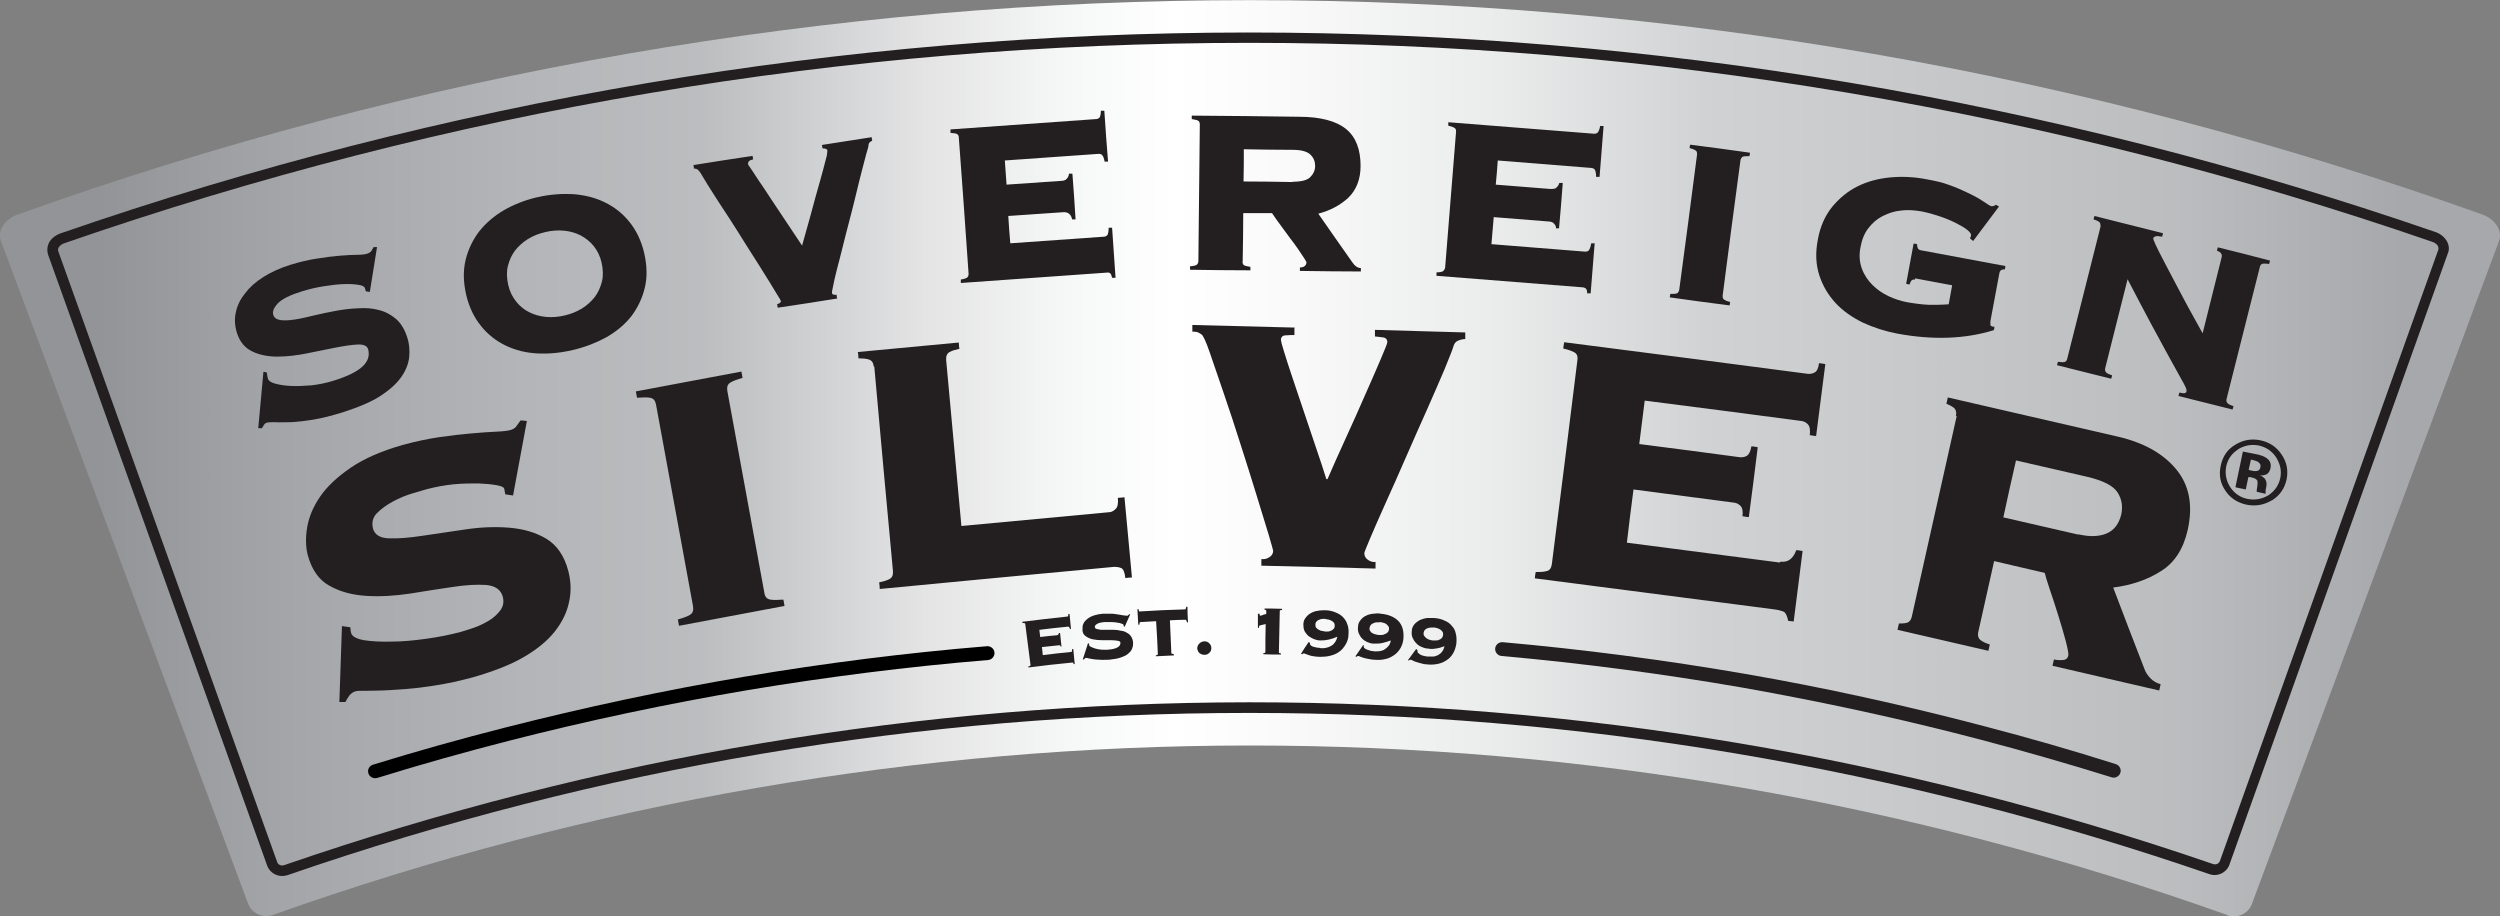
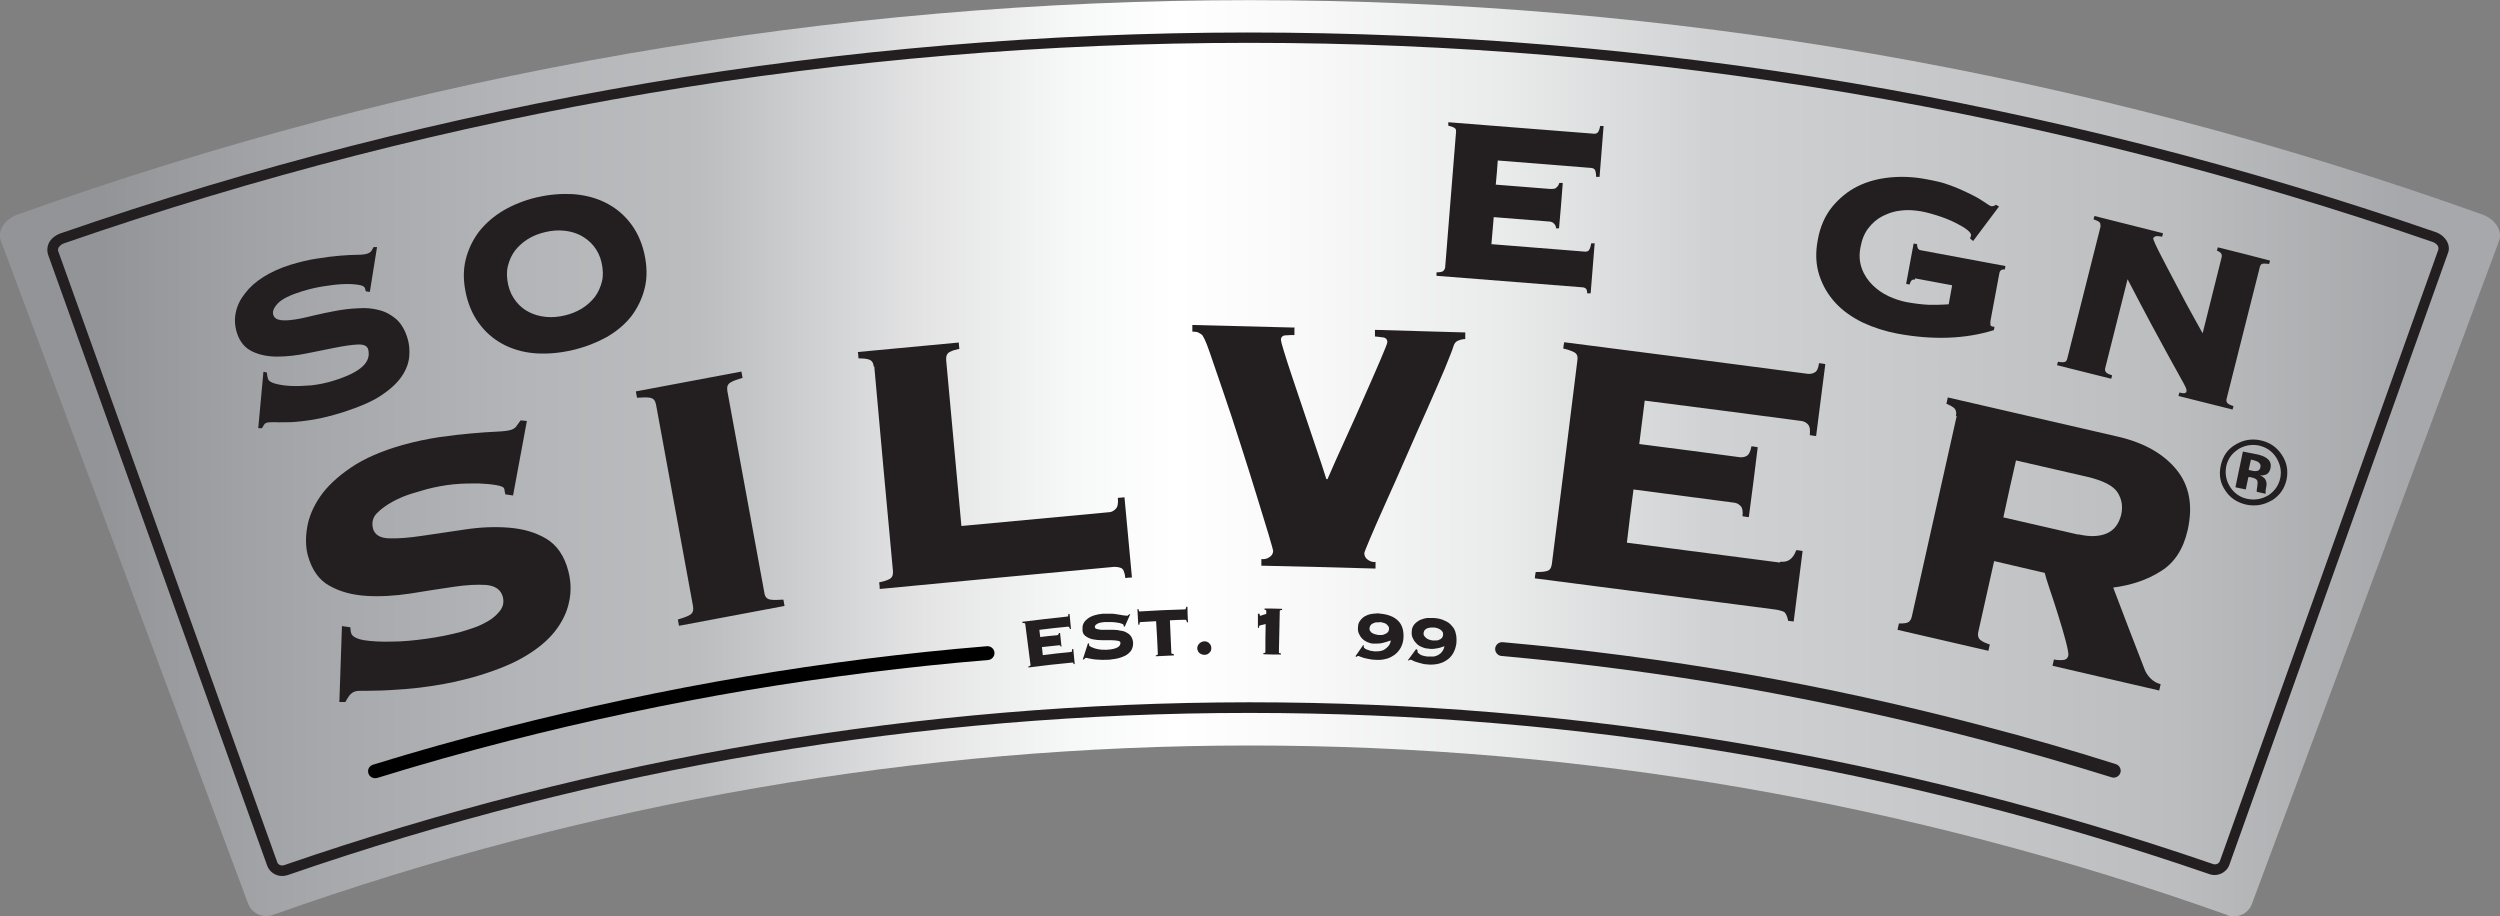
<svg xmlns="http://www.w3.org/2000/svg" id="b" viewBox="0 0 86.93 31.86">
  <rect x="0" y="0" width="86.93" height="31.86" fill="#808080" stroke="none" />
  <defs>
    <linearGradient id="d" x1="0" y1="15.93" x2="86.93" y2="15.93" gradientUnits="userSpaceOnUse">
      <stop offset=".04" stop-color="#929497" />
      <stop offset=".09" stop-color="#9ea0a3" />
      <stop offset=".13" stop-color="#a6a8ab" />
      <stop offset=".21" stop-color="#b3b5b8" />
      <stop offset=".28" stop-color="#bbbdbf" />
      <stop offset=".3" stop-color="#c3c5c7" />
      <stop offset=".37" stop-color="#e4e4e5" />
      <stop offset=".43" stop-color="#f7f8f8" />
      <stop offset=".47" stop-color="#fff" />
      <stop offset=".52" stop-color="#f9f9fa" />
      <stop offset=".6" stop-color="#eaebeb" />
      <stop offset=".68" stop-color="#d1d3d4" />
      <stop offset=".68" stop-color="#d0d2d3" />
      <stop offset=".87" stop-color="#bbbdbf" />
      <stop offset=".96" stop-color="#a6a8ab" />
    </linearGradient>
  </defs>
  <g id="c">
    <path d="M77.43,31.81c-22.09-7.85-45.84-7.85-67.93,0-.35.13-.74-.04-.87-.38C5.77,23.74,2.9,16.06.03,8.37c-.13-.34.13-.75.58-.91,27.8-9.94,57.91-9.94,85.71,0,.45.16.7.57.58.91-2.87,7.69-5.73,15.38-8.6,23.07-.13.34-.51.51-.87.38Z" fill="url(#d)" />
    <path d="M9.81,30.46c-.23,0-.44-.14-.52-.36L1.67,8.85c-.04-.12-.03-.26.02-.38.07-.16.22-.28.4-.35C15.46,3.49,29.35,1.14,43.39,1.13c14.05,0,27.94,2.33,41.3,6.94.18.06.33.19.41.35.06.12.07.26.02.38l-7.6,21.27c-.1.28-.42.43-.71.32-10.81-3.72-22.03-5.6-33.35-5.6-.02,0-.04,0-.06,0-11.34,0-22.58,1.9-33.4,5.64-.06.02-.13.03-.19.03ZM43.47,1.49s-.05,0-.07,0c-14,0-27.85,2.35-41.17,6.97-.09.03-.16.09-.2.16-.01.03-.02.06-.01.1l7.62,21.26c.03.09.14.14.25.1,10.87-3.75,22.15-5.65,33.52-5.66.02,0,.04,0,.06,0,11.36,0,22.62,1.89,33.47,5.62,0,0,0,0,0,0,.1.04.21,0,.25-.1l7.6-21.27s0-.08-.01-.1c-.03-.07-.11-.13-.2-.16C71.27,3.82,57.44,1.49,43.47,1.49Z" fill="#231f20" />
    <path d="M73.5,27.04s-.05,0-.07-.01c-1.51-.47-3.04-.91-4.56-1.31-2.73-.72-5.52-1.32-8.28-1.81-2.77-.48-5.58-.85-8.38-1.1-.13-.01-.23-.13-.22-.26.01-.13.13-.23.26-.22,2.81.25,5.64.62,8.42,1.1,2.78.48,5.58,1.1,8.32,1.82,1.53.4,3.07.84,4.58,1.32.13.04.2.18.16.3-.03.1-.13.17-.23.17Z" fill="#231f20" />
    <path d="M13.04,27.06c-.1,0-.2-.07-.23-.17-.04-.13.03-.26.16-.3,1.52-.47,3.06-.9,4.59-1.29,2.75-.7,5.55-1.3,8.33-1.77,2.78-.47,5.62-.83,8.43-1.06.13-.01.25.09.26.22.01.13-.09.25-.22.26-2.8.23-5.62.59-8.38,1.05-2.77.47-5.56,1.06-8.29,1.76-1.52.39-3.06.82-4.57,1.29-.02,0-.05.01-.07.01Z" />
    <path d="M36.9,22.5s-.02-.04-.03-.05c-.01-.01-.04-.02-.07-.01-.23.02-.34.04-.57.06.01.11.02.17.03.28.39-.05.59-.07.98-.11.02,0,.03,0,.03-.02,0-.01.01-.04.01-.08.01,0,.02,0,.04,0,.02.21.03.31.05.52-.01,0-.02,0-.04,0,0-.03-.01-.04-.02-.05,0,0-.02,0-.04,0-.6.06-.91.09-1.51.17,0-.01,0-.02,0-.04.04,0,.06-.02.07-.03,0-.01.01-.02,0-.04-.07-.56-.11-.84-.18-1.4,0-.01,0-.02-.02-.03-.01,0-.04-.01-.08-.01,0-.01,0-.02,0-.04.62-.08.93-.11,1.55-.18.02,0,.03,0,.04-.02,0-.01.01-.04.01-.07.01,0,.02,0,.04,0,.02.21.03.31.05.52-.01,0-.02,0-.04,0,0-.03-.02-.06-.03-.07,0-.01-.02-.01-.04-.01-.4.04-.6.06-.99.11.01.1.02.15.03.25.23-.03.34-.04.57-.06.03,0,.05-.01.06-.03.01-.01.02-.03.02-.05.01,0,.02,0,.04,0,.02.19.03.28.05.47-.01,0-.02,0-.04,0Z" fill="#231f20" />
    <path d="M37.87,22.37s0,.03,0,.06c0,.02.02.04.06.06.04.02.09.04.15.06.06.02.13.03.21.04.08,0,.16.01.24,0,.15-.01.26-.04.33-.08.07-.04.1-.09.1-.16,0-.04-.04-.06-.1-.07-.06-.01-.14-.02-.24-.02-.09,0-.2,0-.31,0-.11,0-.21-.01-.31-.03-.1-.02-.18-.06-.25-.11-.07-.05-.11-.12-.11-.22,0-.08,0-.15.03-.21.03-.07.08-.12.14-.17.06-.05.14-.09.23-.12.09-.03.19-.05.31-.06.11,0,.21,0,.3,0,.09,0,.17.02.25.03.07.01.13.02.18.03.05,0,.08.01.1.01.02,0,.04,0,.05-.02.01,0,.02-.02.03-.03.01,0,.02,0,.04,0-.08.17-.11.26-.19.43-.02,0-.02,0-.04-.02,0-.01,0-.02,0-.03,0-.02-.02-.04-.06-.05-.04-.02-.09-.03-.16-.04s-.13-.02-.21-.02c-.08,0-.15,0-.22,0-.13.01-.23.03-.28.07-.05.03-.08.07-.07.1,0,.03.02.06.06.07.04.01.09.02.15.03.06,0,.13,0,.21,0,.08,0,.16,0,.24,0,.08,0,.16.01.24.03.08.01.15.03.21.07.06.03.11.07.15.13.04.06.06.13.07.21,0,.07,0,.13-.03.2-.02.07-.07.13-.13.18-.06.06-.15.1-.26.14s-.24.06-.41.08c-.13,0-.24.01-.33,0-.09,0-.17-.01-.24-.02-.07-.01-.12-.02-.16-.03-.04-.01-.07-.02-.09-.01-.01,0-.02,0-.03.02,0,0-.02.02-.03.03-.01,0-.02,0-.04,0,.07-.22.11-.33.18-.56.01,0,.02,0,.03.01Z" fill="#231f20" />
    <path d="M40.18,22.79s.06-.01.07-.02c0,0,.01-.02.01-.04-.02-.45-.03-.68-.06-1.13-.21.01-.32.02-.53.03-.02,0-.03,0-.04.02,0,.01-.01.03-.01.07-.01,0-.02,0-.04,0-.01-.22-.02-.32-.03-.54.01,0,.02,0,.04,0,0,.03.01.06.02.07,0,.01.02.02.04.01.62-.04.92-.05,1.54-.07.02,0,.03,0,.04-.02,0-.01.01-.03.02-.07.02,0,.02,0,.04,0,0,.22.01.32.02.54-.01,0-.02,0-.04,0,0-.03-.01-.06-.02-.07,0-.01-.02-.02-.04-.02-.21,0-.32.01-.53.02.02.45.03.68.05,1.13,0,.01,0,.03.02.03s.03.01.07.02c0,.01,0,.02,0,.04-.25.01-.38.02-.63.03,0-.01,0-.02,0-.04Z" fill="#231f20" />
    <path d="M41.88,22.3c.07,0,.12.02.17.07.05.05.07.1.07.17,0,.06-.02.12-.07.16-.05.05-.1.07-.17.07-.06,0-.12-.02-.17-.06-.05-.04-.07-.1-.08-.16,0-.06.02-.12.07-.17.05-.05.1-.07.17-.08Z" fill="#231f20" />
    <path d="M43.76,21.34s.02,0,.04,0c0,.01,0,.02,0,.04,0,.02.01.03.03.03,0,0,.02,0,.03-.01.02,0,.04-.01.06-.02.02,0,.04-.02.07-.02.02,0,.03-.01.04-.01,0-.04,0-.06,0-.1,0-.02,0-.04-.02-.04-.01,0-.03-.01-.04-.01,0-.01,0-.02,0-.04.24,0,.37,0,.61.01,0,.01,0,.02,0,.04-.02,0-.04,0-.06.01-.02,0-.02.02-.02.04-.01.56-.02.85-.03,1.41,0,.02,0,.04.02.04.02,0,.03.01.05.01,0,.01,0,.02,0,.04-.24,0-.36,0-.61-.01,0-.01,0-.02,0-.04.02,0,.04,0,.05-.01.02,0,.02-.02.02-.04,0-.39,0-.58.01-.96-.05.01-.09.02-.13.03-.03,0-.06.02-.07.02-.02,0-.03.02-.03.03,0,.01,0,.03,0,.05-.01,0-.02,0-.04,0,0-.2,0-.29,0-.49Z" fill="#231f20" />
-     <path d="M45.55,22.34s0,.02,0,.03c0,.03,0,.05.03.07.02.02.05.04.09.05.04.01.08.02.13.03.05,0,.1.01.14.02.07,0,.13,0,.19-.02.06-.01.12-.04.17-.07.05-.03.09-.07.13-.13.03-.05.06-.11.07-.18-.11.05-.21.08-.3.1s-.18.03-.29.03c-.08,0-.15-.02-.23-.05-.07-.03-.13-.07-.19-.11-.05-.05-.1-.11-.13-.17-.03-.07-.04-.14-.04-.22,0-.1.03-.18.08-.24.05-.07.11-.12.18-.16.07-.04.15-.07.24-.08.09-.02.18-.02.26-.02.13,0,.25.03.35.07.1.04.19.09.26.16.07.07.13.16.16.26.04.1.05.22.04.35,0,.13-.04.25-.1.35-.06.1-.13.19-.22.25-.09.07-.19.11-.31.14-.11.03-.23.04-.36.04-.08,0-.15-.01-.22-.02-.07-.01-.12-.02-.17-.04-.05-.02-.09-.03-.11-.04-.03-.01-.05-.02-.05-.02-.02,0-.05,0-.07.03-.01,0-.02,0-.04-.02.1-.16.15-.24.26-.4.01,0,.02,0,.03.02ZM46.08,21.52s-.06,0-.1,0c-.04,0-.08.02-.11.03-.04.01-.07.04-.09.06-.03.03-.04.06-.04.11,0,.04,0,.08.03.11.02.03.05.05.09.07.03.02.07.03.11.04.04,0,.07.01.1.02.03,0,.06,0,.1,0,.04,0,.08-.01.11-.03.04-.01.07-.04.09-.06.03-.03.04-.06.04-.11,0-.04,0-.08-.03-.11-.02-.03-.05-.05-.09-.07-.03-.02-.07-.03-.11-.04-.04,0-.07-.01-.1-.02Z" fill="#231f20" />
    <path d="M47.42,22.44s0,.02,0,.03c0,.03,0,.05.03.07.02.02.05.04.09.05.04.01.08.03.12.04.05,0,.1.02.14.02.07,0,.13,0,.19-.01.06-.01.12-.03.17-.07.05-.03.09-.07.13-.12.04-.05.06-.11.07-.18-.11.04-.21.07-.3.09-.09.02-.19.02-.29.02-.08,0-.15-.02-.22-.05-.07-.03-.13-.07-.18-.12-.05-.05-.09-.11-.12-.18-.03-.07-.04-.14-.03-.23,0-.1.04-.18.09-.24.05-.06.11-.12.19-.15.07-.04.16-.06.25-.07.09-.01.18-.02.26,0,.13.01.25.04.35.08.1.04.19.1.26.17.07.07.12.16.15.26s.04.22.03.35c-.01.13-.05.25-.11.35-.06.1-.14.18-.23.24-.09.06-.19.11-.31.13-.12.03-.23.03-.36.02-.08,0-.15-.02-.22-.03-.07-.01-.12-.03-.17-.04-.05-.02-.09-.03-.11-.04-.03-.01-.04-.02-.05-.02-.02,0-.05,0-.07.03-.01,0-.02-.01-.04-.02.11-.16.16-.23.27-.39.01,0,.02.01.03.02ZM47.97,21.64s-.06,0-.1,0c-.04,0-.08.01-.11.03-.04.01-.07.03-.09.06-.03.03-.04.06-.05.11,0,.04,0,.08.03.11.02.03.05.06.08.07.03.02.07.03.11.04.04.01.07.02.1.02s.06,0,.1,0c.04,0,.08-.01.11-.03.04-.01.07-.03.1-.06s.04-.06.05-.11c0-.04,0-.08-.03-.11-.02-.03-.05-.06-.08-.08-.03-.02-.07-.03-.11-.04-.04-.01-.07-.02-.1-.02Z" fill="#231f20" />
    <path d="M49.29,22.61s0,.02,0,.03c0,.03,0,.05.03.07.02.02.05.04.08.06.04.02.08.03.12.04.05.01.09.02.14.02.06,0,.13,0,.19,0,.06-.01.12-.03.17-.06.05-.03.1-.07.13-.12.04-.05.06-.11.08-.18-.11.04-.21.07-.3.08-.09.02-.19.02-.29,0-.08,0-.15-.03-.22-.06-.07-.03-.13-.07-.18-.13-.05-.05-.09-.11-.12-.18-.03-.07-.04-.14-.03-.23,0-.1.04-.18.09-.24.05-.06.12-.11.19-.15.08-.03.16-.06.25-.07.09,0,.18,0,.26,0,.13.01.25.04.35.09.1.04.19.1.25.18.07.07.12.16.14.27.03.1.03.22.02.35-.02.13-.06.25-.12.35-.06.1-.14.18-.24.24-.09.06-.2.1-.31.12-.12.02-.24.03-.36.01-.08,0-.15-.02-.22-.04-.06-.02-.12-.03-.17-.05-.05-.02-.08-.03-.11-.05-.03-.01-.04-.02-.05-.02-.02,0-.05,0-.07.03-.01,0-.02-.01-.03-.02.11-.15.17-.23.28-.38.01,0,.02.01.03.02ZM49.87,21.82s-.06,0-.1,0c-.04,0-.08.01-.12.02-.04.01-.07.03-.1.06-.03.03-.04.06-.05.11,0,.04,0,.08.03.11.02.03.05.06.08.08.03.02.07.04.11.05.04.01.07.02.1.02.03,0,.06,0,.1,0,.04,0,.08,0,.11-.02.04-.01.07-.03.1-.06.03-.03.04-.06.05-.11,0-.04,0-.08-.02-.11-.02-.03-.05-.06-.08-.08-.03-.02-.07-.04-.11-.05-.04-.01-.07-.02-.1-.02Z" fill="#231f20" />
    <path d="M78.99,17.4c-.27.16-.55.21-.87.15-.32-.07-.57-.23-.74-.49-.18-.26-.23-.55-.16-.87.07-.33.24-.58.53-.74.27-.16.55-.2.85-.14.32.07.56.23.74.5.18.27.23.55.17.86-.07.32-.24.56-.51.73ZM77.82,15.63c-.22.14-.36.34-.41.59-.05.26,0,.5.14.72.15.22.35.36.61.41.26.05.5,0,.72-.13.22-.15.36-.35.41-.6.05-.25,0-.48-.14-.71-.15-.23-.35-.36-.61-.42-.26-.05-.51,0-.73.14ZM77.73,16.94l.26-1.24c.08.02.2.04.35.07.16.03.24.05.26.06.1.03.18.07.24.12.1.08.14.19.11.33-.02.1-.07.17-.13.21-.07.03-.15.05-.24.04.08.03.13.07.17.11.06.08.08.18.05.3l-.02.11v.04s0,.04,0,.04v.04s-.31-.07-.31-.07c0-.04,0-.1.02-.18.01-.08.01-.13.01-.16,0-.05-.03-.08-.07-.11-.02-.01-.06-.03-.11-.04l-.07-.02h-.07s-.09.43-.09.43l-.33-.07ZM78.54,16.07s-.1-.05-.19-.07l-.08-.02-.08.36.13.03c.08.02.14.01.19,0,.05-.02.08-.07.09-.13.01-.07,0-.12-.07-.16Z" fill="#231f20" />
    <path d="M9.28,12.97s.01.11.04.21c.02.06.1.12.25.16.15.04.32.07.54.08.21.01.45,0,.71-.02.26-.03.52-.08.77-.16.49-.15.83-.32,1.02-.5.19-.18.25-.38.19-.6-.04-.12-.16-.17-.37-.16-.21.01-.47.05-.78.11-.31.06-.64.13-.99.2-.35.07-.7.11-1.02.11-.33,0-.62-.06-.87-.18-.25-.12-.43-.33-.53-.64-.08-.25-.09-.49-.04-.72.05-.24.16-.46.32-.66.16-.21.37-.4.64-.57.27-.17.58-.31.93-.42.33-.1.65-.18.94-.22.3-.05.57-.08.8-.1.24-.02.44-.03.6-.03.16,0,.28-.02.34-.04.06-.02.11-.05.14-.09.03-.04.05-.09.08-.14.04,0,.08,0,.12,0-.08.52-.17,1.04-.25,1.56l-.14-.02s-.02-.07-.03-.11c-.02-.06-.1-.1-.25-.12-.15-.02-.32-.03-.53-.02-.21.01-.44.04-.69.08-.25.04-.49.1-.72.17-.42.13-.7.27-.84.42-.14.15-.19.28-.16.39.03.11.12.17.25.19.13.02.3.01.5-.02.2-.03.42-.08.66-.14.24-.06.5-.11.76-.16.26-.05.52-.08.78-.09.26-.02.5,0,.72.06.22.05.42.16.6.31.17.15.3.36.39.64.07.21.09.44.07.67-.02.23-.11.47-.27.7-.16.23-.4.45-.72.66-.32.21-.75.39-1.27.56-.41.13-.77.22-1.07.27-.31.05-.57.08-.8.09-.22,0-.4.01-.54,0-.13,0-.23,0-.29.02-.04.01-.07.04-.09.07-.02.04-.04.07-.07.12-.04,0-.08,0-.13,0,.06-.65.12-1.3.18-1.96.04,0,.07.01.11.02Z" fill="#231f20" />
    <path d="M18.68,6.86c.42-.1.84-.13,1.24-.11.4.03.77.12,1.1.28.33.16.62.38.86.68.24.29.42.66.52,1.09.1.44.11.84.02,1.21-.09.37-.25.7-.47.99-.23.29-.52.53-.87.73-.35.19-.73.34-1.16.44-.42.1-.83.14-1.23.12-.4-.02-.76-.11-1.1-.27-.33-.16-.62-.38-.86-.68-.24-.29-.42-.66-.52-1.09-.1-.44-.11-.84-.02-1.21.09-.37.25-.7.47-.99.23-.29.52-.54.86-.74.35-.2.73-.35,1.15-.45ZM18.96,8.07c-.22.05-.42.13-.6.24-.18.11-.33.25-.45.4-.12.16-.2.34-.25.54-.05.2-.04.42.01.65.05.23.15.43.28.59.13.16.29.29.46.37.18.09.37.14.58.16.21.02.43,0,.64-.05.22-.05.42-.13.6-.24.18-.11.33-.25.45-.4.12-.16.2-.34.25-.54.05-.2.04-.42-.01-.65-.05-.23-.15-.43-.28-.59-.13-.16-.29-.28-.46-.37-.18-.09-.37-.14-.58-.16-.21-.02-.43,0-.64.05Z" fill="#231f20" />
-     <path d="M27.02,10.58c.06-.02.1-.04.11-.06.02-.02.03-.03.02-.06,0-.01-.04-.08-.11-.19-.07-.12-.17-.27-.28-.46-.12-.19-.25-.4-.4-.64-.15-.24-.31-.48-.47-.74-.16-.26-.32-.51-.48-.76-.16-.25-.31-.48-.45-.69-.14-.21-.25-.4-.35-.55-.1-.16-.16-.27-.2-.33-.06-.11-.11-.17-.15-.2-.03-.03-.08-.04-.13-.04,0-.04-.01-.08-.02-.12.69-.11,1.38-.22,2.06-.32,0,.04.01.08.02.12-.08.02-.13.04-.15.07-.02.02-.03.05-.03.09,0,.02.02.06.07.12.04.06.13.19.25.38.13.19.32.47.56.84.25.37.58.87,1,1.5.2-.71.36-1.28.47-1.7.12-.42.21-.74.27-.97.06-.22.1-.38.12-.46.01-.08.02-.14.02-.16,0-.03-.02-.06-.04-.07-.02-.01-.06-.02-.13-.02l-.02-.12c.58-.09,1.15-.18,1.73-.27,0,.04.01.08.02.12-.04.02-.07.04-.09.06-.02.02-.04.05-.04.1,0,.04-.03.15-.08.31-.04.16-.1.37-.16.61-.06.24-.13.51-.2.81-.07.3-.15.6-.23.91-.08.31-.16.61-.23.9-.07.29-.14.55-.2.78-.06.23-.1.42-.13.57-.03.15-.05.23-.04.24,0,.06.06.08.16.07,0,.04.01.09.02.13-.69.11-1.38.22-2.07.32,0-.04-.01-.08-.02-.12Z" fill="#231f20" />
-     <path d="M37.27,7.59c-.02-.07-.05-.12-.1-.16-.05-.04-.12-.06-.22-.05-.63.04-1.26.09-1.89.13.02.32.04.63.07.95,1.09-.08,2.17-.15,3.26-.23.05,0,.09-.03.12-.06.02-.04.04-.12.04-.25.04,0,.08,0,.12,0,.04.58.08,1.16.12,1.74-.04,0-.08,0-.12,0-.02-.09-.04-.14-.07-.16-.03-.02-.07-.03-.12-.02-1.69.12-3.38.24-5.07.36,0-.04,0-.08,0-.12.13-.02.21-.05.23-.08.03-.03.04-.07.04-.12-.11-1.58-.22-3.16-.34-4.74,0-.05-.02-.09-.05-.11-.03-.03-.11-.04-.24-.05,0-.04,0-.08,0-.12,1.69-.12,3.38-.24,5.07-.36.05,0,.09-.03.12-.06.02-.04.04-.12.04-.23.04,0,.08,0,.12,0,.04.59.08,1.18.13,1.77-.04,0-.08,0-.12,0-.02-.11-.05-.19-.08-.22-.03-.04-.07-.05-.13-.05-1.09.08-2.17.15-3.26.23.02.28.04.56.06.84.63-.04,1.26-.09,1.89-.13.1,0,.17-.03.21-.08.04-.05.07-.11.07-.17.04,0,.08,0,.12,0,.04.53.08,1.06.11,1.59h-.12Z" fill="#231f20" />
-     <path d="M43.2,9.09s.01.09.04.12c.03.03.11.05.24.07,0,.04,0,.08,0,.12-.7,0-1.4-.01-2.1-.02,0-.04,0-.08,0-.12.13-.01.21-.03.24-.06.03-.03.05-.07.05-.12.02-1.58.03-3.16.05-4.75,0-.05-.01-.09-.04-.12-.03-.03-.11-.05-.24-.07,0-.04,0-.08,0-.12,1.24.01,2.49.02,3.73.04.75,0,1.3.15,1.64.43.34.28.5.71.5,1.28,0,.47-.15.83-.42,1.1-.28.26-.63.45-1.05.56.4.57.79,1.14,1.19,1.7.08.12.18.19.29.19,0,.04,0,.08,0,.12-.71,0-1.41-.01-2.12-.02,0-.04,0-.08,0-.12.15,0,.22-.07.23-.18,0-.01-.03-.06-.08-.14-.05-.08-.12-.18-.2-.3-.08-.12-.17-.24-.27-.37-.1-.13-.19-.26-.28-.38-.09-.12-.17-.23-.24-.33-.07-.1-.11-.16-.13-.19h-1c0,.56-.01,1.13-.02,1.7ZM44.94,6.32c.3,0,.51-.05.62-.16.11-.11.17-.24.17-.39,0-.15-.05-.28-.16-.39-.11-.11-.32-.17-.61-.17-.57,0-1.14-.01-1.71-.02,0,.37,0,.75-.01,1.12.57,0,1.14.01,1.71.02Z" fill="#231f20" />
+     <path d="M37.27,7.59h-.12Z" fill="#231f20" />
    <path d="M54.11,7.95c0-.07-.03-.13-.07-.17-.04-.05-.11-.08-.21-.08-.63-.05-1.26-.1-1.89-.15-.03.31-.05.63-.08.94,1.09.09,2.17.17,3.26.26.05,0,.1-.01.13-.05.03-.04.06-.12.08-.24.04,0,.08,0,.12,0-.05.58-.09,1.16-.14,1.74-.04,0-.08,0-.12,0,0-.09-.02-.14-.05-.17-.03-.02-.07-.04-.12-.04-1.69-.13-3.38-.27-5.07-.4,0-.04,0-.08,0-.12.13,0,.21-.02.24-.05.03-.03.05-.07.06-.11.13-1.58.25-3.15.38-4.73,0-.05,0-.09-.04-.12-.03-.03-.11-.06-.23-.09,0-.04,0-.08,0-.12,1.69.13,3.38.27,5.07.4.05,0,.1-.01.13-.05.03-.03.06-.11.08-.22.04,0,.08,0,.12,0-.05.59-.09,1.18-.14,1.77h-.12c0-.13-.02-.2-.04-.24-.02-.04-.06-.06-.12-.07-1.09-.09-2.17-.17-3.26-.26-.02.28-.04.56-.07.84.63.05,1.26.1,1.89.15.1,0,.18,0,.22-.05.05-.04.08-.09.1-.16.04,0,.08,0,.12,0-.04.53-.08,1.06-.13,1.58-.04,0-.08,0-.12,0Z" fill="#231f20" />
-     <path d="M58.08,10.22c.13,0,.21,0,.25-.03.03-.03.05-.06.06-.11.21-1.57.42-3.14.62-4.71,0-.05,0-.09-.03-.12-.03-.03-.1-.07-.23-.1,0-.04.01-.08.02-.12.69.09,1.39.18,2.08.28,0,.04-.01.08-.02.12-.13,0-.21,0-.25.03-.03.03-.05.06-.06.11-.21,1.57-.42,3.14-.62,4.71,0,.05,0,.09.03.12.03.03.1.07.23.1,0,.04-.01.08-.02.12-.69-.09-1.39-.18-2.08-.28l.02-.12Z" fill="#231f20" />
    <path d="M66.59,9.72c-.05,0-.09,0-.12.03-.03.03-.05.08-.07.14-.04,0-.08-.01-.12-.02.09-.47.17-.93.26-1.4.04,0,.08.01.12.02,0,.12.03.19.12.21.98.18,1.97.37,2.95.55,0,.04-.01.08-.02.12-.11-.01-.17.03-.19.14-.1.55-.21,1.11-.31,1.66,0,.05,0,.09,0,.12,0,.04.04.06.09.07.02,0,.03,0,.05,0,0,.04-.01.08-.02.12-1,.31-2.12.35-3.36.12-.42-.08-.82-.21-1.19-.38-.37-.18-.69-.4-.95-.68-.26-.28-.45-.6-.57-.97-.12-.37-.14-.78-.05-1.24.08-.45.25-.83.5-1.14.25-.3.54-.54.88-.71.34-.17.72-.27,1.13-.31.41-.04.83-.02,1.25.06.17.03.31.06.44.09.13.03.25.07.36.11.12.04.24.09.36.14.12.05.26.12.43.2.16.08.3.16.43.25.13.09.21.14.25.15.05,0,.1,0,.16-.05.04.02.08.04.11.06-.3.4-.6.8-.9,1.2-.04-.03-.07-.06-.11-.09.02-.04.03-.07.04-.11,0-.05-.04-.11-.14-.19-.1-.08-.24-.16-.4-.24-.16-.08-.35-.16-.56-.23-.21-.07-.42-.13-.63-.17-.24-.04-.48-.06-.7-.03-.23.02-.44.09-.64.19-.2.1-.36.24-.5.42-.14.18-.23.4-.28.68-.05.27-.03.51.05.73.08.22.21.41.37.57.16.16.35.29.56.39.22.1.43.17.65.21.28.05.54.08.77.09.23,0,.45,0,.67-.02.04-.22.08-.44.12-.66-.43-.08-.86-.16-1.29-.24Z" fill="#231f20" />
    <path d="M73.04,7.87s0-.09-.02-.12c-.02-.04-.09-.08-.22-.12,0-.04.02-.08.03-.12.79.2,1.59.4,2.38.6,0,.04-.02.08-.03.12-.11-.02-.19-.03-.23-.01-.04.01-.07.04-.08.07,0,.01.02.08.08.21.06.13.14.29.24.48.1.19.21.41.34.65.13.24.25.48.38.72.13.24.25.47.37.68.12.22.22.4.31.56.22-.88.44-1.76.66-2.64.03-.11-.03-.19-.16-.23,0-.04.02-.08.03-.12.6.15,1.21.3,1.81.46,0,.04-.02.08-.03.12-.13-.02-.21-.02-.25,0-.04.02-.06.06-.07.1-.39,1.53-.77,3.07-1.16,4.6-.01.05,0,.09.02.12.02.04.09.08.22.12,0,.04-.02.08-.03.12l-1.88-.47s.02-.08.03-.12c.09.02.16.03.19.02.03-.01.06-.03.06-.07,0-.02,0-.05-.01-.08-.01-.03-.04-.1-.09-.19-.05-.09-.12-.22-.21-.38-.09-.17-.22-.39-.37-.67-.15-.28-.34-.63-.57-1.05-.22-.42-.49-.92-.8-1.52-.26,1.03-.52,2.07-.78,3.1-.01.05,0,.09.02.12.02.04.09.08.22.12,0,.04-.02.08-.03.12-.63-.16-1.25-.31-1.88-.47,0-.04.02-.08.03-.12.13.02.21.02.25,0,.04-.02.06-.06.07-.1.39-1.53.77-3.07,1.16-4.6Z" fill="#231f20" />
    <path d="M12.18,21.81s.01.05.01.08c0,.03,0,.07.02.12.03.12.18.2.44.25.26.04.58.06.96.05.38,0,.79-.04,1.22-.1.43-.06.83-.14,1.2-.24.11-.03.26-.08.44-.14.18-.06.36-.15.53-.25.17-.1.3-.23.4-.36.1-.14.13-.3.08-.48-.07-.24-.26-.37-.58-.4-.32-.02-.71,0-1.16.07-.46.07-.95.14-1.48.23-.53.08-1.04.11-1.52.08-.48-.03-.91-.14-1.28-.35-.37-.2-.62-.56-.76-1.07-.07-.28-.08-.6-.02-.96.06-.36.21-.72.45-1.07.24-.35.6-.69,1.07-1.01.47-.32,1.07-.58,1.81-.79.44-.12.86-.21,1.27-.27.41-.06.78-.1,1.12-.13.34-.03.62-.05.86-.06.24-.01.4-.03.5-.06.1-.03.17-.08.21-.15.05-.07.09-.13.13-.18.07,0,.15.01.22.02-.16.86-.32,1.73-.48,2.59-.09-.01-.18-.03-.27-.04,0-.02-.01-.06-.02-.09,0-.04-.01-.08-.02-.11-.01-.05-.1-.09-.27-.12-.17-.03-.38-.05-.63-.06-.26,0-.54,0-.85.03-.31.03-.63.09-.94.17-.11.03-.28.08-.51.15-.23.07-.45.16-.67.28-.22.12-.4.25-.55.4-.15.15-.19.33-.14.54.06.22.25.33.56.34.32.01.7-.02,1.16-.09.46-.07.95-.14,1.49-.22.53-.08,1.04-.1,1.53-.06.48.04.91.16,1.28.38.37.22.63.59.77,1.12.09.35.11.71.03,1.07-.07.36-.24.71-.5,1.04-.26.33-.63.63-1.1.9-.47.27-1.05.49-1.74.69-.44.12-.89.22-1.35.29-.46.07-.89.12-1.29.14-.4.03-.73.04-1,.04-.27,0-.42,0-.45.02-.08.02-.15.07-.21.14-.05.07-.1.15-.14.23-.07,0-.14,0-.21,0,.03-.88.06-1.76.09-2.64.09.01.18.03.27.04Z" fill="#231f20" />
    <path d="M25.82,13.14c-.18.05-.32.1-.42.16-.1.06-.13.15-.11.29.43,2.34.86,4.69,1.29,7.03.02.14.09.21.21.23.11.02.26.01.45,0,.01.07.03.15.04.22-1.22.23-2.45.46-3.67.69-.01-.07-.03-.15-.04-.22.18-.05.32-.1.42-.16.1-.06.13-.15.11-.29-.43-2.34-.86-4.69-1.29-7.03-.03-.14-.09-.21-.21-.23-.11-.02-.26-.01-.45,0-.01-.07-.03-.15-.04-.22,1.22-.23,2.45-.46,3.67-.69.01.07.03.15.04.22Z" fill="#231f20" />
    <path d="M30.38,12.75c-.01-.14-.07-.22-.17-.25-.1-.03-.22-.04-.36-.04,0-.07-.01-.15-.02-.22,1.17-.11,2.34-.22,3.51-.33,0,.07.01.15.02.22-.14.03-.25.06-.34.11-.09.05-.13.14-.12.28.18,1.92.35,3.85.53,5.77,1.71-.16,3.43-.32,5.14-.48.07,0,.15-.04.22-.11.07-.06.1-.19.08-.39.08,0,.15-.01.23-.02.09.93.17,1.86.26,2.79-.07,0-.15.01-.23.02-.02-.2-.07-.32-.15-.35-.08-.03-.16-.04-.23-.04-2.72.25-5.44.51-8.16.77,0-.08-.01-.15-.02-.23.14-.03.25-.06.35-.11.1-.05.14-.14.13-.28-.22-2.37-.44-4.75-.65-7.12Z" fill="#231f20" />
    <path d="M45.01,11.42c0,.08,0,.15,0,.23-.08,0-.17,0-.29.01-.12,0-.18.06-.18.16,0,.03.03.15.1.38.07.23.16.51.27.84.11.33.23.69.36,1.07.13.39.25.75.37,1.1.12.35.22.66.31.92.09.27.14.44.17.53h.04c.17-.4.38-.86.62-1.39.24-.53.47-1.03.68-1.52.21-.48.4-.9.55-1.26.15-.35.23-.55.23-.59,0-.1-.05-.16-.17-.17-.11-.02-.2-.02-.26-.03,0-.08,0-.15,0-.23,1.05.03,2.1.06,3.14.09,0,.08,0,.15,0,.23-.1,0-.19.03-.26.06-.07.03-.12.09-.15.19-.04.14-.15.4-.31.8-.17.4-.37.86-.6,1.38-.23.52-.48,1.07-.73,1.65-.25.58-.49,1.11-.71,1.6-.22.49-.4.9-.54,1.23-.14.33-.21.51-.21.53,0,.1.04.18.13.24.09.06.17.08.26.07,0,.08,0,.15,0,.23-1.32-.04-2.65-.07-3.97-.1,0-.08,0-.15,0-.23.09.01.18,0,.27-.06.09-.05.14-.13.14-.23,0-.01-.05-.2-.16-.57-.11-.37-.25-.82-.42-1.37-.17-.54-.35-1.14-.56-1.78-.2-.64-.4-1.23-.59-1.79-.19-.55-.35-1.02-.48-1.4-.13-.38-.23-.58-.28-.61-.07-.05-.13-.08-.18-.09-.04,0-.09-.01-.14-.01,0-.08,0-.15,0-.23,1.19.03,2.37.06,3.56.09Z" fill="#231f20" />
    <path d="M61.92,19.53c.25.03.43-.1.54-.4.07,0,.15.02.22.03-.1.82-.21,1.63-.31,2.45-.06,0-.12-.02-.19-.02-.04-.18-.09-.29-.16-.32-.07-.03-.17-.06-.32-.08-2.78-.36-5.56-.72-8.33-1.08,0-.07.02-.15.03-.22.14,0,.26,0,.37-.03.11-.02.17-.1.19-.24.3-2.37.6-4.73.89-7.1.02-.14-.02-.23-.13-.28-.1-.05-.22-.09-.36-.12,0-.07.02-.15.03-.22,2.83.36,5.66.73,8.48,1.1.07,0,.15,0,.23-.05.08-.04.13-.15.15-.32.07,0,.15.02.22.03-.11.83-.21,1.67-.32,2.5-.07,0-.15-.02-.22-.03.02-.19,0-.31-.07-.38-.07-.07-.14-.1-.21-.11-1.82-.24-3.64-.48-5.46-.71-.06.5-.13,1.01-.19,1.51,1.17.15,2.34.3,3.51.46.07,0,.15,0,.23-.05.08-.05.13-.16.16-.33.07,0,.15.02.22.03-.1.81-.2,1.62-.31,2.43-.07,0-.15-.02-.22-.03.02-.17,0-.29-.07-.36-.07-.07-.14-.1-.21-.11-1.17-.15-2.34-.31-3.51-.46-.08.62-.16,1.23-.23,1.85,1.77.23,3.54.46,5.31.69Z" fill="#231f20" />
    <path d="M68.01,14.47c.03-.13,0-.23-.07-.29-.08-.06-.16-.1-.26-.14.02-.07.03-.15.05-.22,1.97.45,3.93.91,5.9,1.36.92.21,1.6.6,2.05,1.15.45.55.58,1.25.39,2.1-.15.66-.46,1.14-.93,1.43-.47.3-1.03.49-1.66.57.36.95.72,1.89,1.09,2.84.04.11.11.22.21.32.1.1.22.17.35.2-.02.07-.03.15-.05.22-1.24-.29-2.48-.57-3.71-.86.02-.07.03-.15.05-.22.09.02.18.03.3.02.11,0,.18-.06.2-.16.01-.06-.02-.23-.09-.5-.07-.27-.16-.57-.26-.89-.1-.32-.2-.63-.3-.92-.1-.29-.15-.48-.17-.56-.59-.14-1.18-.27-1.76-.41-.18.82-.37,1.64-.55,2.46-.03.13,0,.23.08.29.08.06.19.11.32.15-.02.07-.03.15-.05.22-1.05-.24-2.11-.49-3.16-.73.02-.07.03-.15.05-.22.08,0,.16,0,.26-.02.09-.02.16-.09.19-.23.52-2.32,1.04-4.65,1.56-6.97ZM72.27,18.58c.39.09.72.08.98-.03.26-.11.43-.33.51-.66.06-.28.02-.54-.13-.77-.15-.23-.5-.41-1.05-.54-.83-.19-1.65-.38-2.48-.57-.15.66-.3,1.32-.44,1.98.87.2,1.74.4,2.61.6Z" fill="#231f20" />
  </g>
</svg>